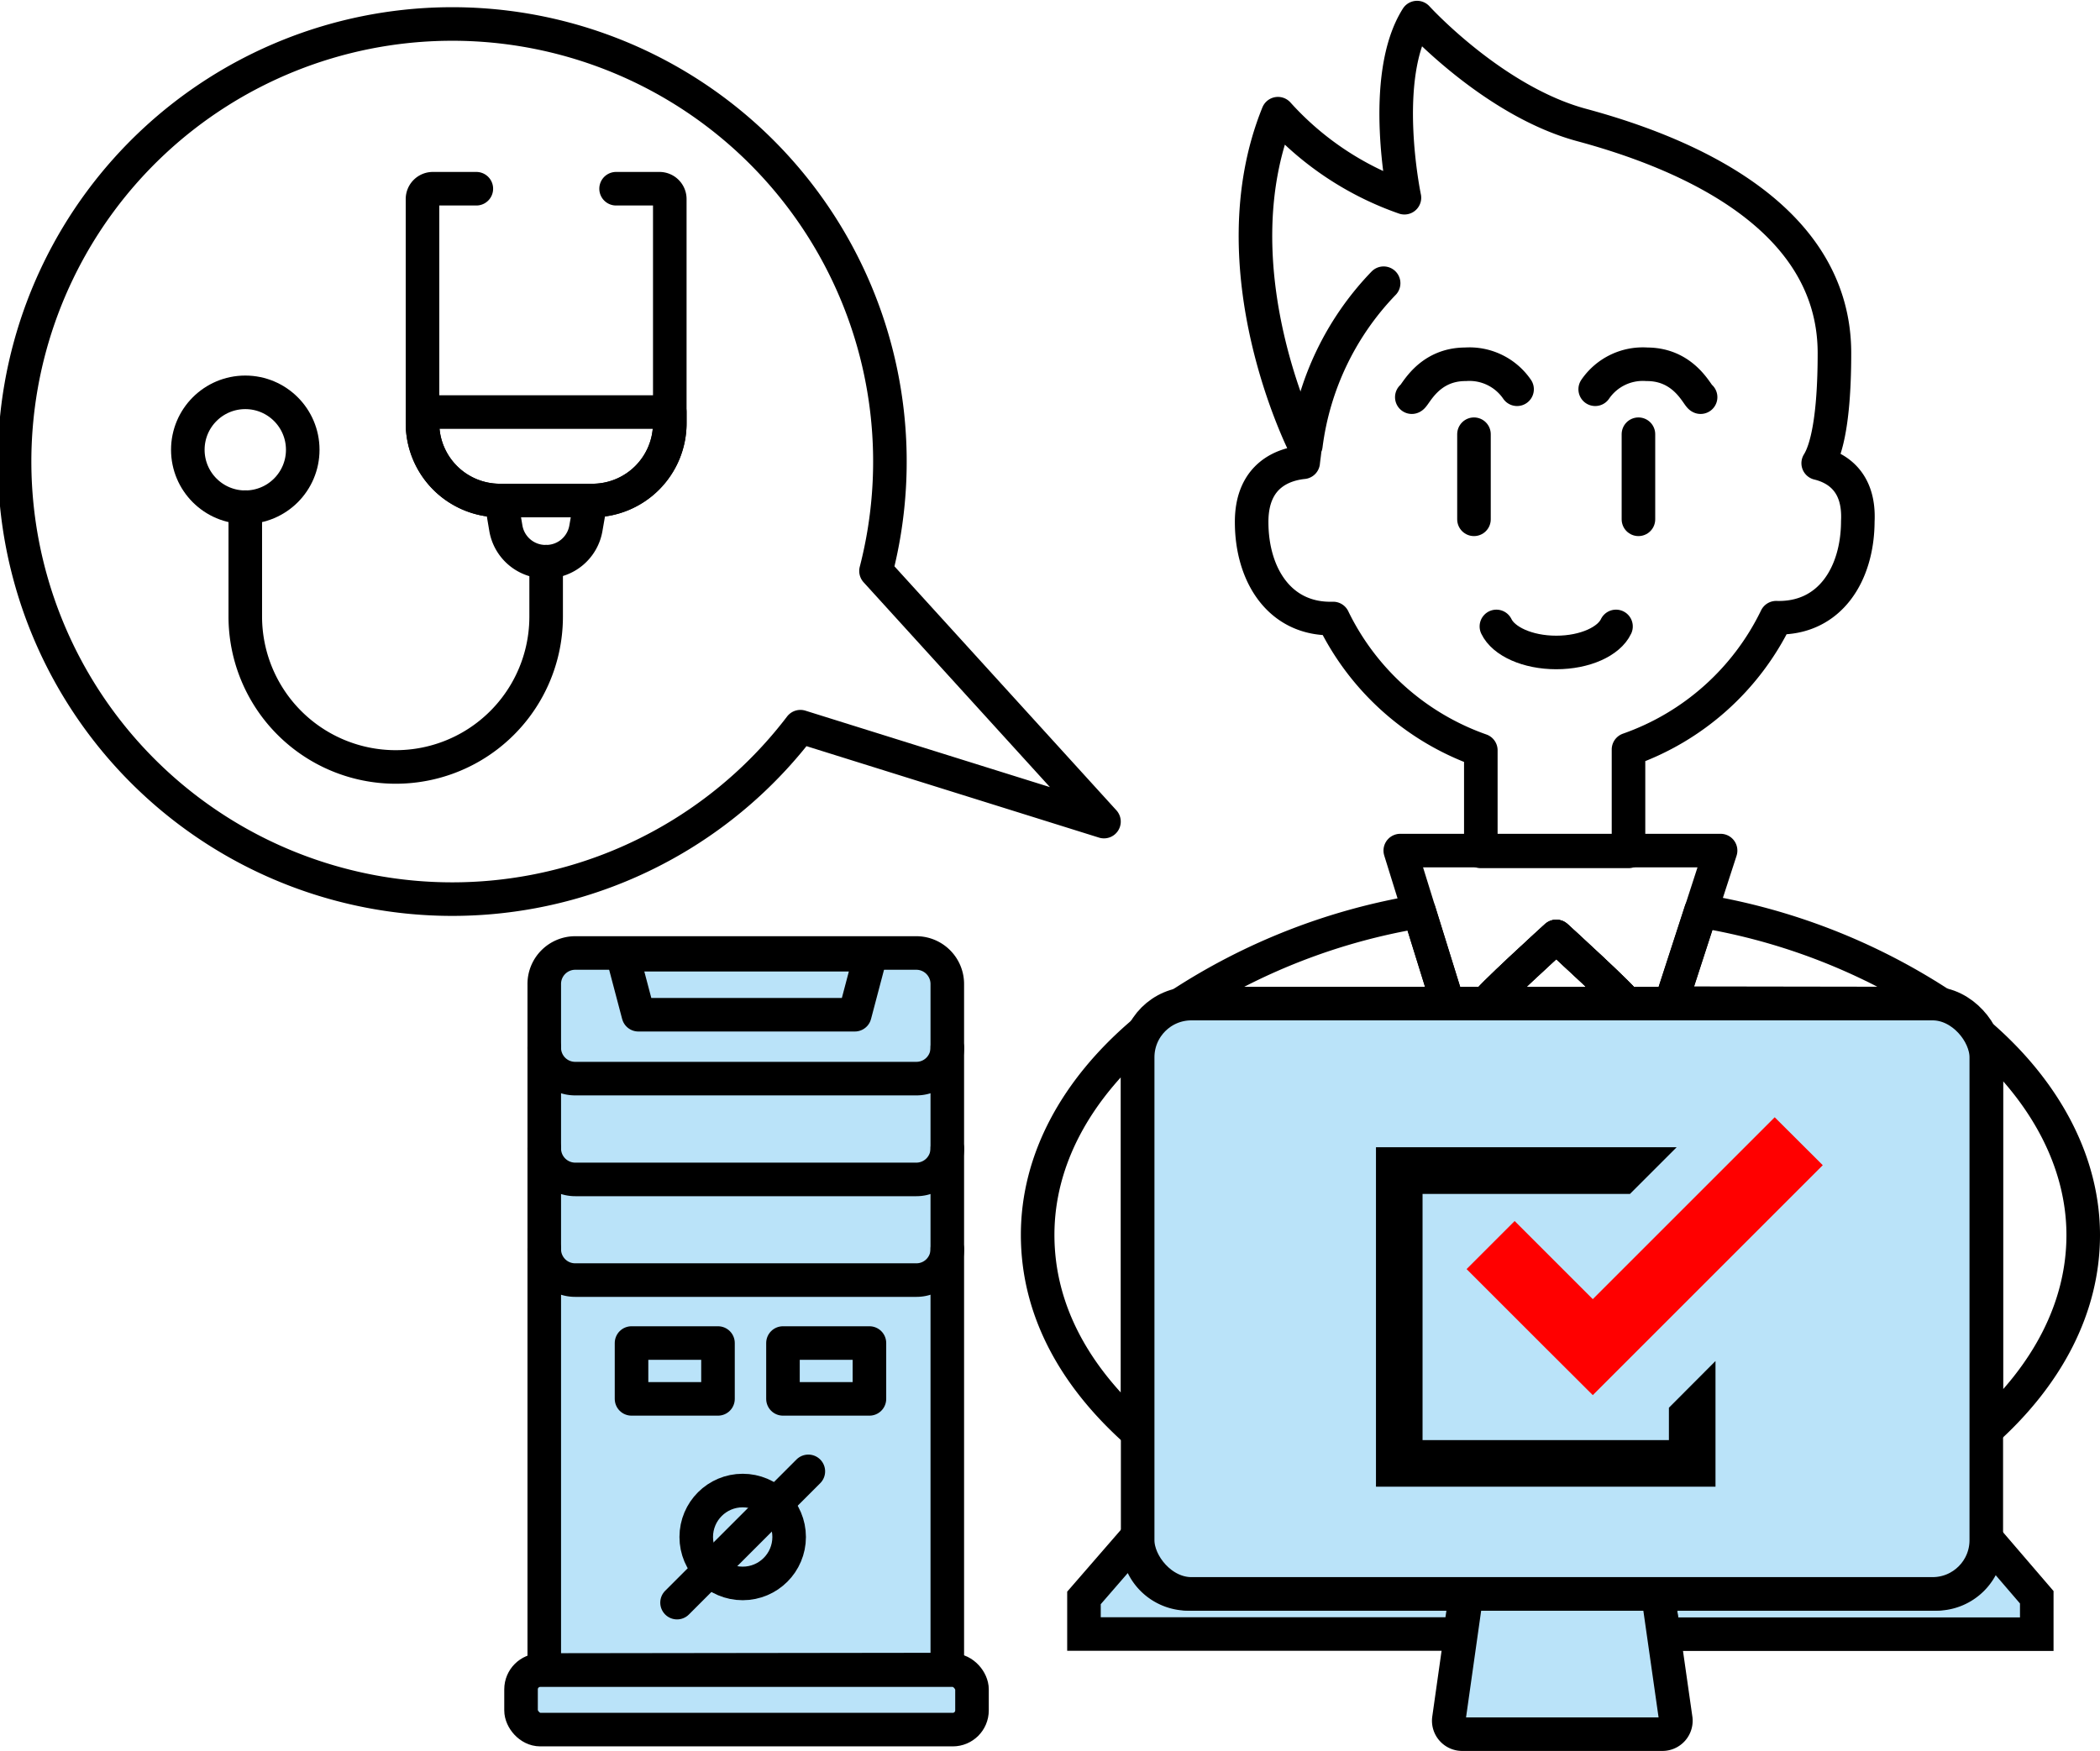
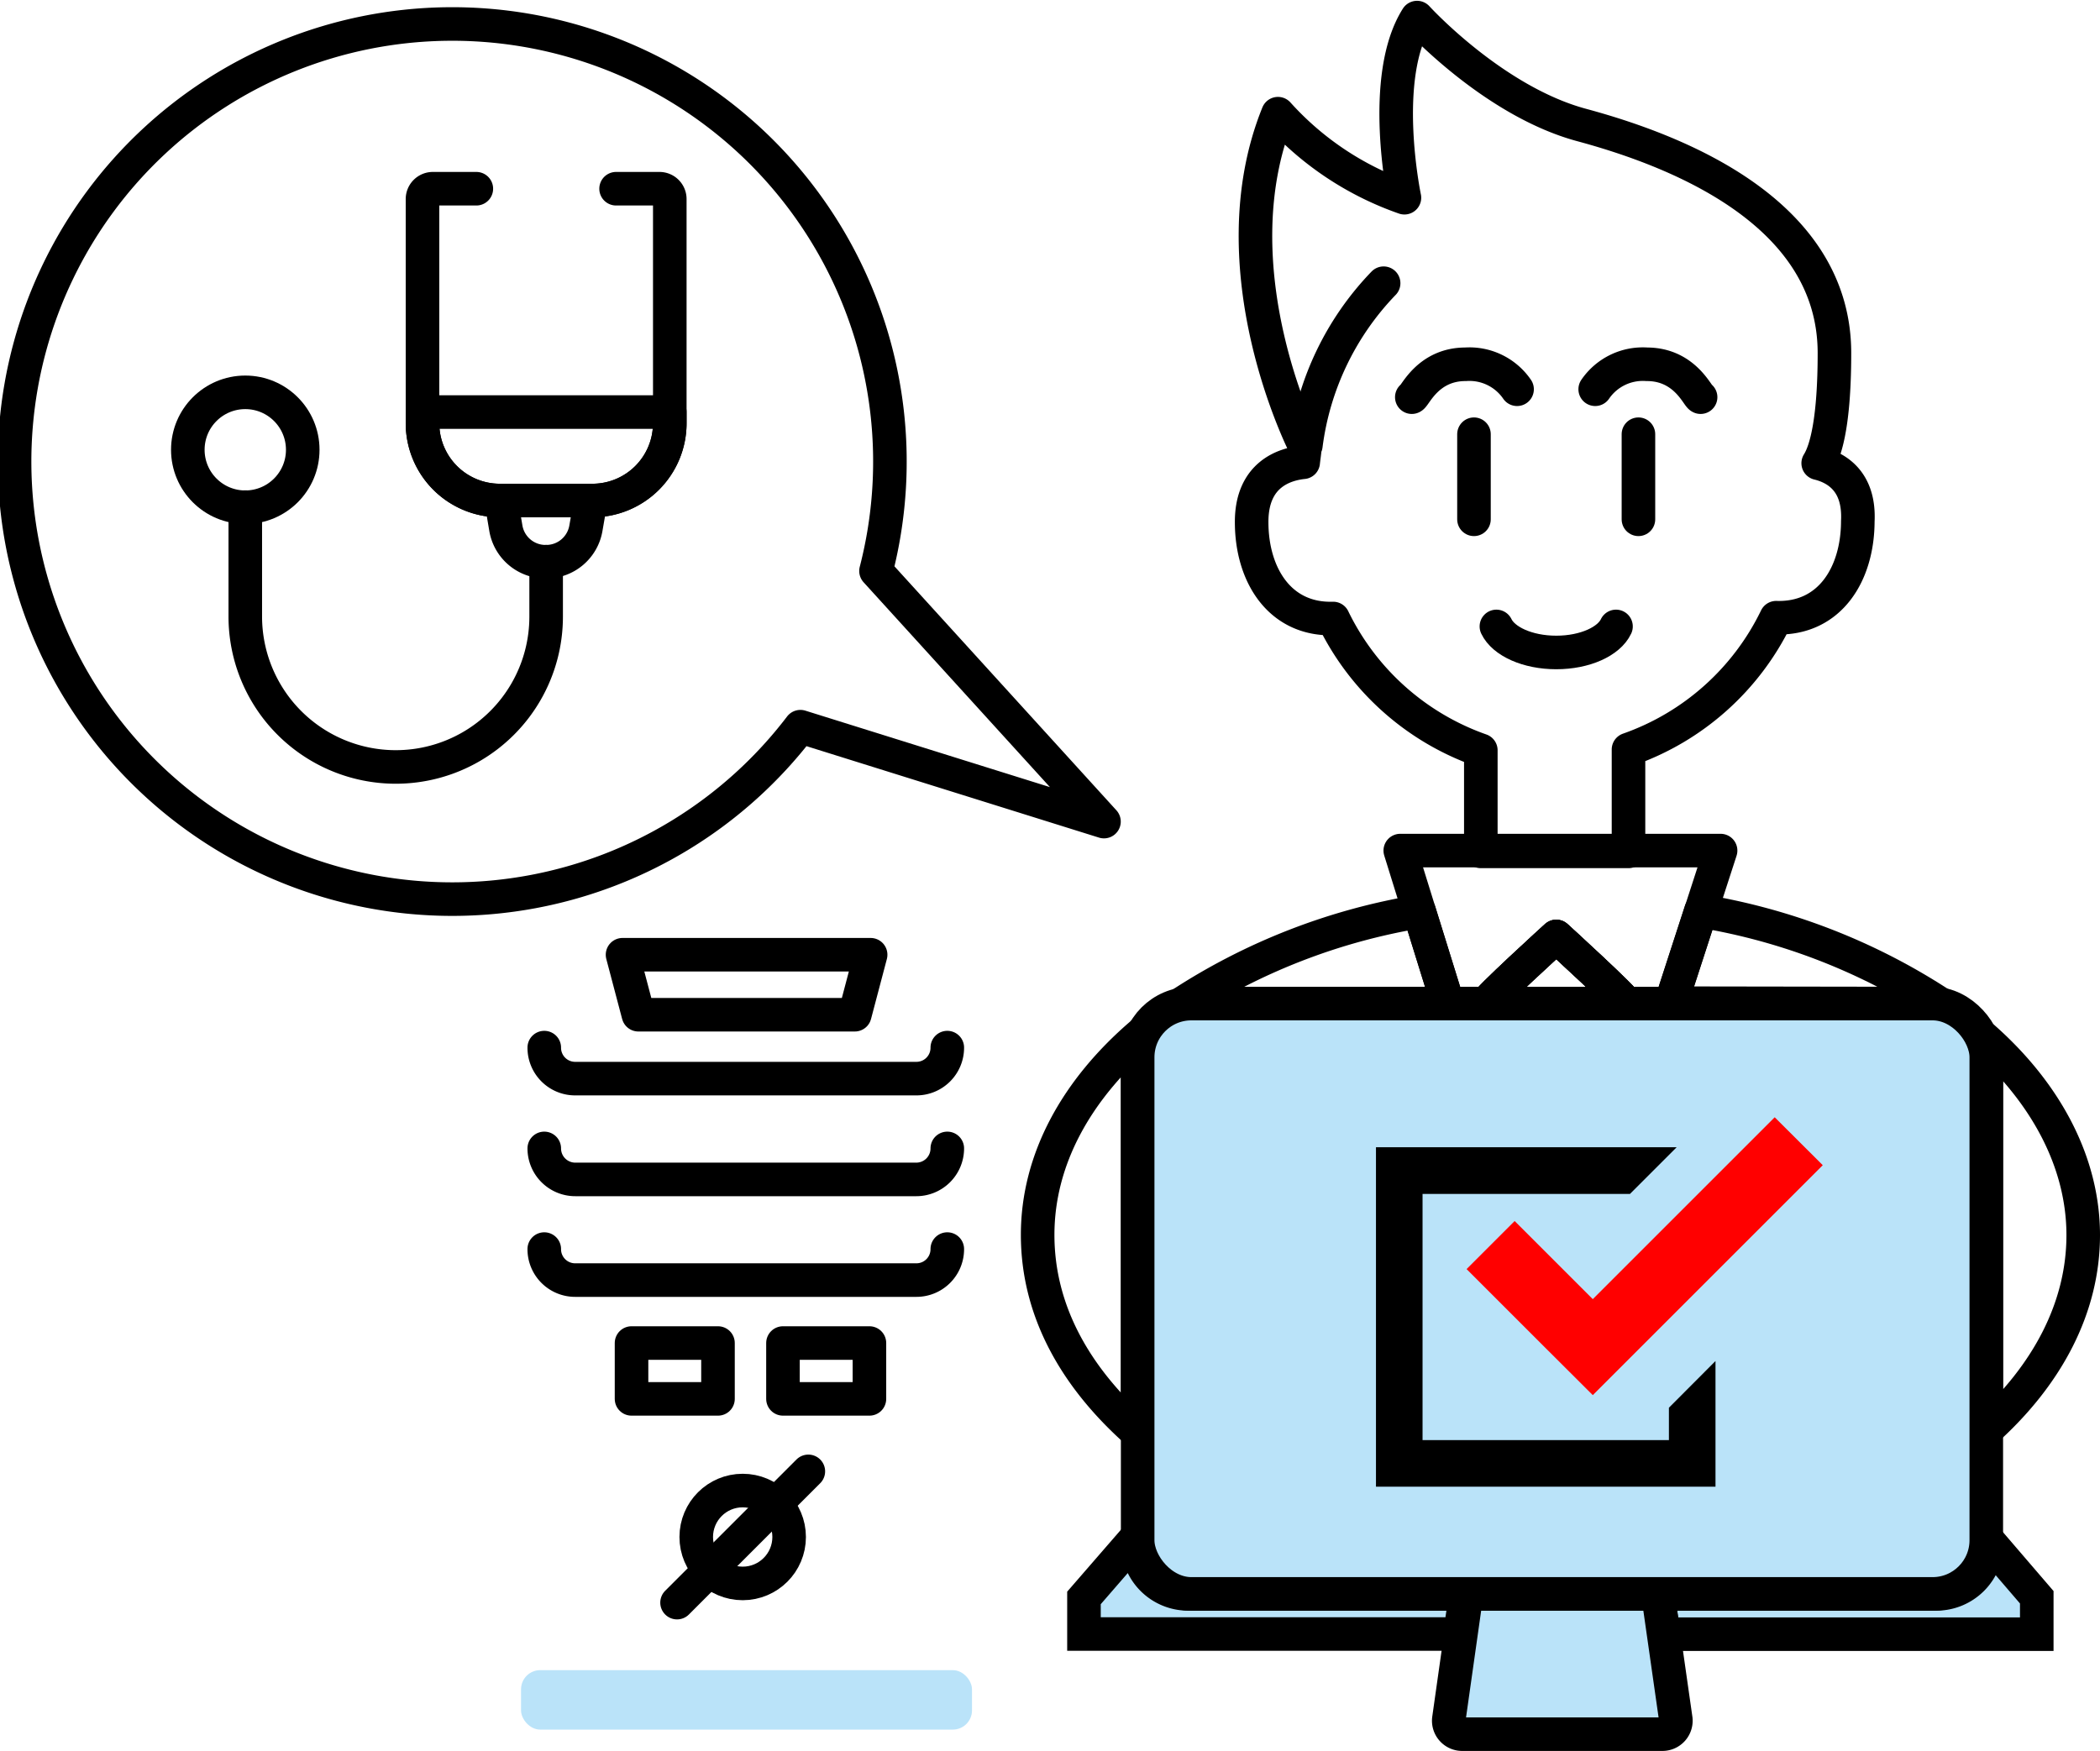
<svg xmlns="http://www.w3.org/2000/svg" viewBox="0 0 156.42 130.45">
  <defs>
    <style>.cls-1,.cls-5{fill:none;}.cls-1,.cls-2,.cls-5{stroke:#000;stroke-width:2.5px;}.cls-1{stroke-linecap:round;stroke-linejoin:round;}.cls-2,.cls-4{fill:#bae3f9;}.cls-2,.cls-5{stroke-miterlimit:10;}.cls-3{fill:red;}</style>
  </defs>
  <g id="レイヤー_2" data-name="レイヤー 2">
    <g id="レイヤー_1-2" data-name="レイヤー 1">
      <path class="cls-1" d="M97.27,33.17a21.25,21.25,0,0,1,5.79-12.07" />
      <path class="cls-1" d="M135.43,34.51c.63-1,1.21-3.34,1.21-8.2,0-10.74-12.25-15.22-18.84-17s-12.25-8-12.25-8c-2.82,4.47-.94,13.42-.94,13.42a22.75,22.75,0,0,1-9.42-6.26c-4.71,11.63,2,24.76,2,24.76h0c0,.4-.08.81-.12,1.21-1.36.14-3.85.88-3.84,4.46,0,3.93,2.09,7.3,6.07,7.18a19.37,19.37,0,0,0,11,9.82v7.53h11V55.84a19.34,19.34,0,0,0,11-9.82c4,.12,6.07-3.25,6.08-7.18C138.53,35.85,136.79,34.84,135.43,34.51Z" />
      <path class="cls-1" d="M105.16,29.59c.24-.07,1.18-2.45,4-2.45A4.3,4.3,0,0,1,113,29" />
      <line class="cls-1" x1="109.79" y1="32.35" x2="109.79" y2="38.69" />
      <path class="cls-1" d="M126.67,29.59c-.23-.07-1.18-2.45-4-2.45A4.3,4.3,0,0,0,118.82,29" />
      <line class="cls-1" x1="122.04" y1="32.35" x2="122.04" y2="38.69" />
      <path class="cls-1" d="M111.46,46.67c.53,1.11,2.31,1.94,4.46,1.94s3.93-.83,4.45-1.94" />
      <path class="cls-1" d="M121.1,74.77c.16-.12-5.18-5-5.18-5s-5.35,4.86-5.18,5Z" />
      <path class="cls-1" d="M144.18,74.77c.1,0,.2,0,.3,0a46.41,46.41,0,0,0-17.79-6.9l-2.23,6.87Z" />
      <path class="cls-1" d="M84.74,78.54A3.62,3.62,0,0,1,85.06,77c-4.88,4.18-7.77,9.38-7.77,15s2.77,10.59,7.45,14.73Z" />
      <path class="cls-1" d="M147.73,77.31a3.88,3.88,0,0,1,.22,1.23v28c4.54-4.1,7.22-9.11,7.22-14.52S152.4,81.44,147.73,77.31Z" />
      <path class="cls-1" d="M88.5,74.77h19.34l-2.13-6.86a46.33,46.33,0,0,0-17.77,6.92A3.55,3.55,0,0,1,88.5,74.77Z" />
      <path class="cls-2" d="M109.19,118.75H88.5A3.76,3.76,0,0,1,84.74,115v-.56l-4,4.61v2.69h28Z" />
      <path class="cls-2" d="M148,114.68v.3a3.77,3.77,0,0,1-3.77,3.77H123.49l.42,3h27.8V119Z" />
      <path class="cls-1" d="M110.74,74.77c-.17-.12,5.18-5,5.18-5s5.34,4.86,5.18,5h3.36l3.7-11.4H104.3l3.54,11.4Z" />
      <path class="cls-1" d="M121.1,74.77c.16-.12-5.18-5-5.18-5s-5.35,4.86-5.18,5Z" />
      <path class="cls-2" d="M123.49,118.75l1.33,9.32a1,1,0,0,1-1,1.13h-14.9a1,1,0,0,1-1-1.13l1.32-9.32Z" />
      <rect class="cls-2" x="84.74" y="74.77" width="63.21" height="43.98" rx="4" />
      <path class="cls-1" d="M82.23,61.21,59.62,54.14a32.6,32.6,0,1,1,5.63-11.6h0Z" />
      <path class="cls-1" d="M45.89,14.06h3.23a.77.77,0,0,1,.77.77v16.7a5.76,5.76,0,0,1-5.76,5.76h-6.9a5.76,5.76,0,0,1-5.76-5.76V14.83a.77.77,0,0,1,.78-.77h3.23" />
      <path class="cls-1" d="M31.47,30.7v.83a5.76,5.76,0,0,0,5.76,5.76h6.9a5.76,5.76,0,0,0,5.76-5.76V30.7Z" />
      <path class="cls-1" d="M18.27,37.78v8.15A11.21,11.21,0,0,0,29.48,57.14h0a11.2,11.2,0,0,0,11.2-11.21V41.85" />
      <circle class="cls-1" cx="18.27" cy="33.51" r="4.28" />
      <path class="cls-1" d="M40.68,41.85h0a3,3,0,0,1-3-2.49l-.35-2.07H44l-.36,2.07A3,3,0,0,1,40.68,41.85Z" />
      <polygon points="124.31 107.29 105.96 107.29 105.96 88.95 121.41 88.95 124.89 85.47 102.49 85.47 102.49 110.76 127.78 110.76 127.78 109.03 127.78 101.4 124.31 104.88 124.31 107.29" />
      <polygon class="cls-3" points="112.82 90.97 109.24 94.55 115.06 100.37 118.64 103.94 122.21 100.37 135.77 86.81 132.19 83.24 118.64 96.79 112.82 90.97" />
-       <path class="cls-2" d="M40.54,124.43V73.35A2.31,2.31,0,0,1,42.85,71h25.4a2.31,2.31,0,0,1,2.31,2.31v51.08Z" />
      <path class="cls-1" d="M70.56,78.05a2.3,2.3,0,0,1-2.31,2.31H42.85a2.3,2.3,0,0,1-2.31-2.31" />
      <path class="cls-1" d="M70.56,85.56a2.31,2.31,0,0,1-2.31,2.31H42.85a2.31,2.31,0,0,1-2.31-2.31" />
      <path class="cls-1" d="M70.56,93.06a2.3,2.3,0,0,1-2.31,2.31H42.85a2.3,2.3,0,0,1-2.31-2.31" />
      <polygon class="cls-1" points="63.67 75.6 47.55 75.6 46.37 71.13 64.85 71.13 63.67 75.6" />
      <rect class="cls-1" x="47.04" y="100.06" width="6.44" height="4.16" />
      <rect class="cls-1" x="58.32" y="100.06" width="6.44" height="4.16" />
      <circle class="cls-1" cx="55.32" cy="114.51" r="3.46" />
      <line class="cls-1" x1="60.21" y1="109.62" x2="50.43" y2="119.4" />
      <rect class="cls-4" x="38.81" y="124.43" width="33.59" height="4.43" rx="1.43" />
-       <rect class="cls-5" x="38.81" y="124.43" width="33.59" height="4.43" rx="1.43" />
    </g>
  </g>
</svg>